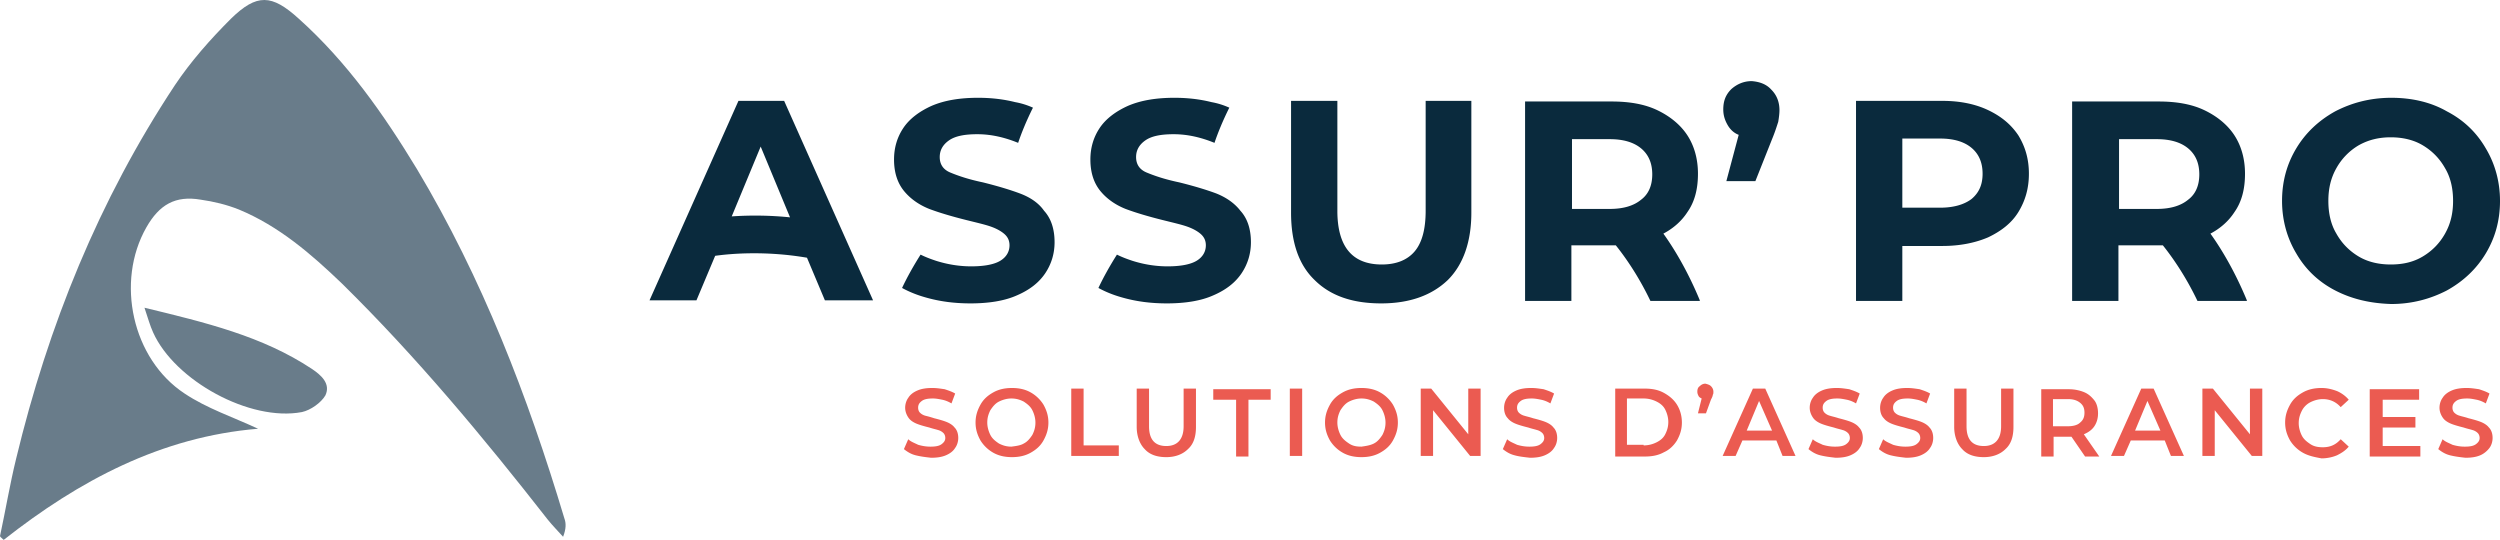
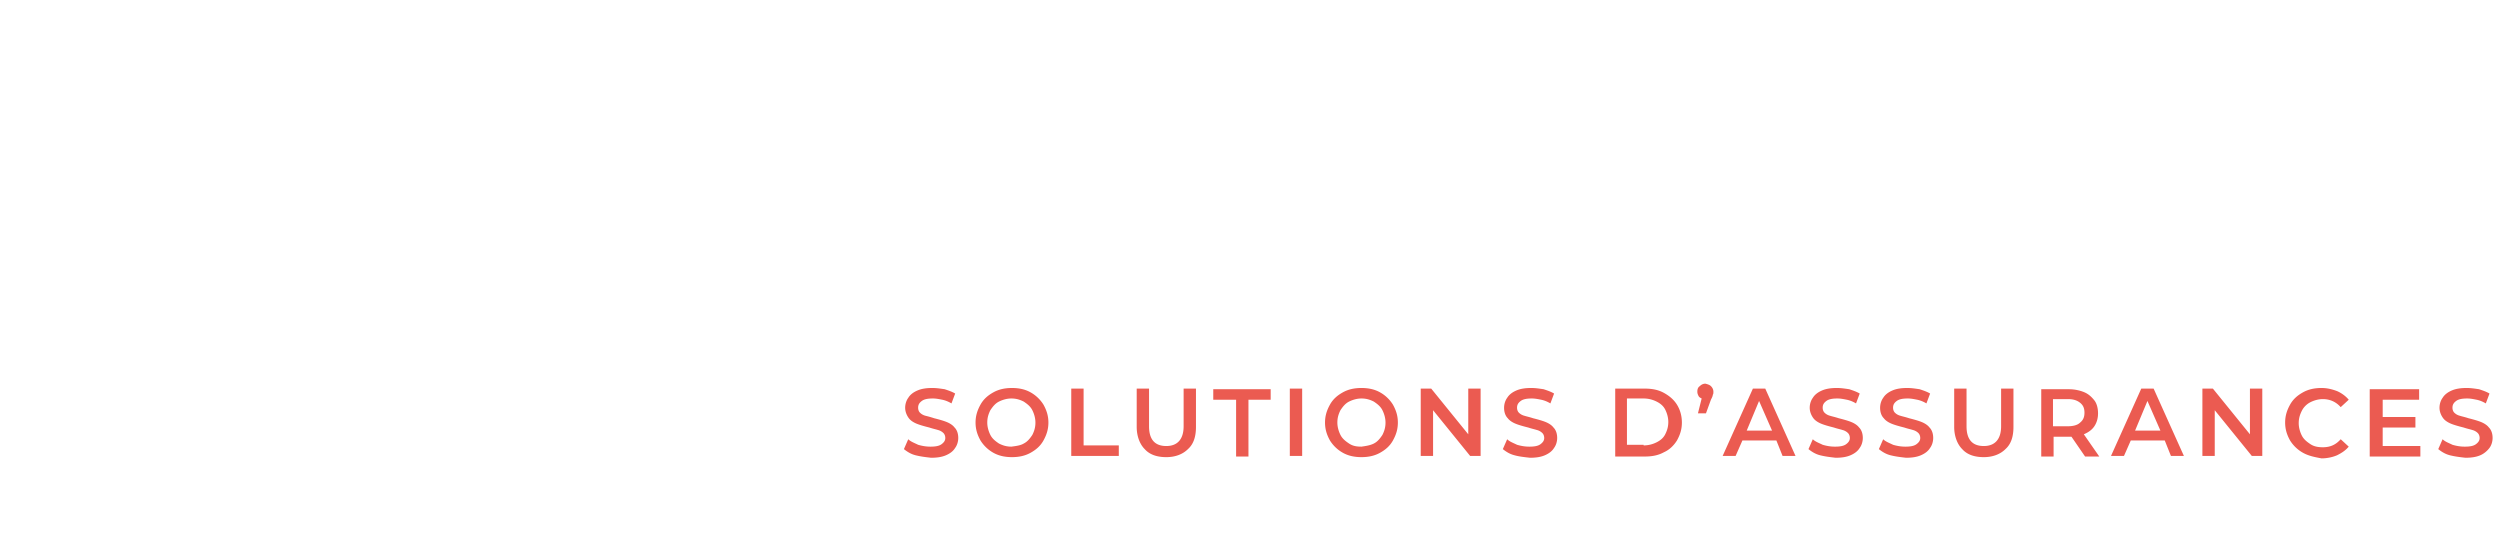
<svg xmlns="http://www.w3.org/2000/svg" xml:space="preserve" width="404.898" height="87.438">
-   <path d="M42.824 0c-1.675-.012-3.326.987-5.426 3.037-3.3 3.3-6.5 6.901-9.1 10.801-12.3 18.6-20.498 38.9-25.698 60.5-1 4.1-1.7 8.3-2.6 12.5.1.2.3.3.6.6 12.2-9.6 25.499-16.7 41.199-18-4.1-1.9-8.3-3.3-11.9-5.7-8.5-5.6-11.2-18.1-6.2-26.9 2.1-3.7 4.701-5.2 8.801-4.5 2.1.3 4.2.8 6.2 1.6 6.5 2.7 11.698 7.2 16.698 12 12.1 11.9 22.901 24.9 33.301 38.2.8 1 1.7 1.9 2.5 2.8.5-1.3.5-2.2.2-3-5.9-19.7-13.299-38.9-23.899-56.6-5.4-8.9-11.302-17.3-19.102-24.3-2.2-2-3.899-3.025-5.574-3.038zM23.398 49.838c.6 1.8.9 2.9 1.4 4 3.5 7.8 15.7 14.5 24.1 12.9 1.4-.3 3.101-1.5 3.801-2.7.9-1.9-.699-3.3-2.199-4.3-8-5.3-17.202-7.5-27.102-9.9z" style="fill:#697c8a" />
-   <path d="M283.7 13.139c-1.3 0-2.402.499-3.302 1.299-.9.9-1.298 1.9-1.298 3.3 0 1 .299 1.8.699 2.5.4.7 1 1.3 1.8 1.6l-2 7.5h4.7l2.701-6.8c.5-1.2.8-2.2 1-2.8.1-.6.2-1.3.2-1.9 0-1.4-.502-2.5-1.302-3.3-.8-.9-1.899-1.3-3.199-1.4zm-125.302 2.699c-2.9 0-5.4.4-7.5 1.3-2 .9-3.6 2.1-4.6 3.6-1 1.5-1.5 3.2-1.5 5.1 0 2.2.602 3.9 1.702 5.2 1.1 1.3 2.5 2.2 4 2.8 1.6.6 3.6 1.2 6 1.8 1.6.4 2.899.7 3.799 1 .9.3 1.7.7 2.3 1.2.6.5.901 1.1.901 1.9 0 1-.5 1.9-1.5 2.5-1 .6-2.601.9-4.701.9-1.9 0-3.8-.3-5.7-.9-.9-.3-1.7-.6-2.5-1-1.2 1.9-2.2 3.7-3 5.4 1.1.6 2.3 1.1 3.7 1.5 2.4.7 4.8 1 7.4 1 2.9 0 5.5-.4 7.5-1.3 2.1-.9 3.6-2.1 4.6-3.6 1-1.5 1.5-3.2 1.5-5 0-2.2-.6-3.9-1.7-5.1-.9-1.3-2.3-2.2-3.9-2.8-1.6-.6-3.6-1.2-6-1.8-2.4-.5-4.1-1.1-5.3-1.6-1.2-.5-1.7-1.4-1.7-2.5s.5-2 1.5-2.7c1-.7 2.5-1 4.6-1 2.2 0 4.4.5 6.6 1.4.5-1.5 1.3-3.5 2.4-5.7-.9-.4-1.8-.7-2.9-.9-2-.5-4-.7-6-.7zm31.801 0c-2.9 0-5.4.4-7.5 1.3-2 .9-3.6 2.1-4.6 3.6-1 1.5-1.5 3.2-1.5 5.1 0 2.2.6 3.9 1.7 5.2 1.1 1.3 2.5 2.2 4 2.8 1.6.6 3.6 1.2 6 1.8 1.6.4 2.9.7 3.8 1 .9.3 1.7.7 2.3 1.2.6.5.9 1.1.9 1.9 0 1-.5 1.9-1.5 2.5-1 .6-2.6.9-4.7.9-1.9 0-3.8-.3-5.7-.9-.9-.3-1.7-.6-2.5-1-1.2 1.9-2.2 3.7-3 5.4 1.1.6 2.3 1.1 3.7 1.5 2.4.7 4.801 1 7.401 1 2.9 0 5.5-.4 7.5-1.3 2.1-.9 3.6-2.1 4.6-3.6 1-1.5 1.5-3.2 1.5-5 0-2.2-.602-3.9-1.702-5.1-1-1.3-2.398-2.2-3.898-2.8-1.6-.6-3.6-1.2-6-1.8-2.4-.5-4.1-1.1-5.3-1.6-1.2-.5-1.7-1.4-1.7-2.5s.5-2 1.5-2.7c1-.7 2.5-1 4.6-1 2.2 0 4.4.5 6.6 1.4.5-1.5 1.3-3.5 2.4-5.7-.9-.4-1.8-.7-2.9-.9-2-.5-4-.7-6-.7zm197.1 0c-3.4 0-6.4.8-9.1 2.2-2.7 1.5-4.8 3.5-6.3 6s-2.3 5.3-2.3 8.5c0 3.1.8 6 2.3 8.5 1.5 2.6 3.6 4.6 6.3 6 2.7 1.4 5.7 2.1 9.1 2.2 3.3 0 6.3-.8 9-2.2 2.7-1.5 4.8-3.5 6.3-6s2.3-5.3 2.3-8.5c0-3.1-.8-6-2.3-8.5-1.5-2.6-3.6-4.6-6.3-6-2.6-1.5-5.7-2.2-9-2.2zm-267.7.5-14.4 32.3h7.6l2.9-6.9.13-.306c2.748-.39 8.371-.807 14.87.308l2.9 6.899h7.8L127 16.338Zm89.5 0v18.1c0 4.7 1.2 8.4 3.8 10.9 2.6 2.6 6.2 3.8 10.8 3.8 4.6 0 8.201-1.3 10.801-3.8 2.5-2.5 3.799-6.2 3.799-10.9v-18.1h-7.4v17.8c0 3-.6 5.2-1.8 6.6-1.2 1.4-3 2.1-5.3 2.1-4.8 0-7.2-2.9-7.2-8.7v-17.8zm91.5 0v32.4h7.5v-8.9h6.5c2.8 0 5.301-.5 7.401-1.4 2.1-1 3.798-2.3 4.898-4.1 1.1-1.8 1.702-3.8 1.702-6.2 0-2.4-.602-4.4-1.702-6.2-1.2-1.8-2.798-3.1-4.898-4.1-2.1-1-4.6-1.5-7.4-1.5zm-53.599.1v32.3h7.5v-9h7.199c1.2 1.5 3.5 4.6 5.6 9h8v-.1c-1.9-4.6-4.1-8.3-5.9-10.8 1.7-.9 3-2.1 3.9-3.5 1.2-1.7 1.701-3.8 1.701-6.2 0-2.4-.601-4.5-1.701-6.2-1.1-1.7-2.8-3.1-4.9-4.1-2.1-1-4.599-1.4-7.399-1.4zm88.6 0v32.3h7.5v-9H350.299c1.2 1.5 3.5 4.6 5.6 9h8v-.1c-1.9-4.6-4.099-8.3-5.899-10.8 1.7-.9 2.998-2.1 3.898-3.5 1.2-1.7 1.702-3.8 1.702-6.2 0-2.4-.602-4.5-1.702-6.2-1.1-1.7-2.798-3.1-4.898-4.1-2.1-1-4.6-1.4-7.4-1.4zm51.6 5.8c1.9 0 3.698.4 5.198 1.3 1.5.9 2.702 2.1 3.602 3.7.9 1.5 1.299 3.3 1.299 5.3s-.399 3.7-1.299 5.3c-.9 1.6-2.102 2.8-3.602 3.7-1.5.9-3.199 1.3-5.199 1.3-1.9 0-3.699-.4-5.199-1.3s-2.702-2.1-3.602-3.7c-.9-1.5-1.298-3.3-1.298-5.3s.398-3.7 1.298-5.3a9.853 9.853 0 0 1 3.602-3.7c1.6-.9 3.3-1.3 5.2-1.3zm-79.1.2h6.1c2.2 0 3.899.5 5.099 1.5 1.2 1 1.8 2.4 1.8 4.2 0 1.8-.6 3.1-1.8 4.1-1.2.9-2.9 1.4-5.1 1.4h-6.1zm-53.5.1h6.1c2.2 0 3.899.5 5.099 1.5 1.2 1 1.8 2.4 1.8 4.2 0 1.8-.6 3.2-1.8 4.1-1.2 1-2.9 1.5-5.1 1.5h-6.1v-.1zm88.6 0h6.099c2.2 0 3.9.5 5.1 1.5 1.2 1 1.8 2.4 1.8 4.2 0 1.8-.6 3.2-1.8 4.1-1.2 1-2.9 1.5-5.1 1.5h-6.1v-.1zm-220 1.2 4.753 11.463a56.035 56.035 0 0 0-9.443-.154z" style="fill:#0a2a3d" />
  <path d="M276.2 62.139c-.4 0-.701.198-.901.398-.3.2-.4.5-.4.9 0 .3.1.502.2.702.1.2.3.298.5.398l-.599 2.4h1.299l.8-2.199c.2-.4.3-.6.3-.8.1-.1.101-.3.101-.5 0-.4-.2-.7-.4-.9-.2-.2-.5-.3-.9-.4zm-125.2.699c-.9 0-1.7.1-2.4.4-.7.3-1.2.7-1.5 1.2-.3.4-.5 1-.5 1.6 0 .7.3 1.3.6 1.7.3.4.8.7 1.3.9.5.2 1.2.4 2 .6.6.2 1.098.3 1.398.4.4.1.7.3.9.5.2.2.302.5.302.8 0 .4-.2.7-.6 1-.4.3-1 .4-1.8.4-.7 0-1.3-.1-2-.3-.6-.3-1.2-.5-1.6-.9l-.702 1.6c.5.4 1.1.8 1.9 1 .8.2 1.6.3 2.5.4.9 0 1.701-.1 2.401-.4.7-.3 1.2-.7 1.5-1.2.3-.4.5-1 .5-1.6 0-.7-.2-1.3-.6-1.7-.3-.4-.8-.7-1.3-.9-.5-.2-1.2-.4-2-.6-.6-.2-1-.3-1.4-.4-.4-.1-.699-.3-.899-.5-.2-.2-.3-.5-.3-.8 0-.5.199-.8.599-1.1.4-.3 1-.4 1.8-.4.5 0 1 .1 1.5.2s1 .3 1.5.6l.6-1.6c-.5-.3-1.099-.5-1.699-.7-.7-.1-1.3-.2-2-.2zm12.898 0c-1.1 0-2.1.2-3 .7-.9.5-1.6 1.1-2.1 2-.5.9-.798 1.8-.798 2.9 0 1.1.299 2 .799 2.9.5.8 1.2 1.5 2.1 2 .9.5 1.9.7 3 .7s2.1-.2 3-.7c.9-.5 1.601-1.1 2.101-2 .5-.9.799-1.8.799-2.9 0-1.1-.299-2-.799-2.9a5.78 5.78 0 0 0-2.102-2c-.9-.5-1.9-.7-3-.7zm56.602 0c-1.1 0-2.1.2-3 .7-.9.5-1.602 1.1-2.102 2-.5.9-.798 1.8-.798 2.9 0 1.1.298 2 .798 2.9.5.8 1.202 1.5 2.102 2 .9.5 1.9.7 3 .7s2.1-.2 3-.7c.9-.5 1.6-1.1 2.1-2 .5-.9.798-1.8.798-2.9 0-1.1-.298-2-.798-2.9-.5-.8-1.2-1.5-2.1-2-.9-.5-1.9-.7-3-.7zm27.5 0c-.9 0-1.7.1-2.4.4-.7.3-1.2.7-1.5 1.2-.3.4-.5 1-.5 1.6 0 .7.2 1.3.6 1.7.3.4.8.7 1.3.9.5.2 1.2.4 2 .6.6.2 1.098.3 1.398.4.4.1.7.3.9.5.2.2.302.5.302.8 0 .4-.2.7-.6 1-.4.3-1 .4-1.8.4-.7 0-1.3-.1-2-.3-.6-.3-1.2-.5-1.6-.9l-.702 1.6c.5.4 1.1.8 1.9 1 .7.2 1.6.3 2.5.4.9 0 1.701-.1 2.401-.4.7-.3 1.2-.7 1.5-1.2.3-.4.5-1 .5-1.6 0-.7-.2-1.3-.6-1.7-.3-.4-.8-.7-1.3-.9-.5-.2-1.2-.4-2-.6-.6-.2-1.1-.3-1.4-.4-.4-.1-.699-.3-.899-.5-.2-.2-.3-.5-.3-.8 0-.5.199-.8.599-1.1.4-.3 1-.4 1.8-.4.5 0 1 .1 1.5.2s1 .3 1.5.6l.6-1.6c-.5-.3-1.099-.5-1.699-.7-.7-.1-1.3-.2-2-.2zm49.5 0c-.9 0-1.7.1-2.4.4-.7.3-1.2.7-1.5 1.2-.3.4-.5 1-.5 1.6 0 .7.3 1.3.6 1.7.3.4.8.7 1.3.9.5.2 1.2.4 2 .6.6.2 1.098.3 1.398.4.4.1.7.3.9.5.2.2.302.5.302.8 0 .4-.2.7-.6 1-.4.3-1 .4-1.8.4-.7 0-1.3-.1-2-.3-.6-.3-1.2-.5-1.6-.9l-.702 1.6c.5.4 1.1.8 1.9 1 .8.2 1.6.3 2.5.4.9 0 1.701-.1 2.401-.4.7-.3 1.2-.7 1.5-1.2.3-.4.5-1 .5-1.6 0-.7-.2-1.3-.6-1.7-.3-.4-.8-.7-1.3-.9-.5-.2-1.2-.4-2-.6-.6-.2-1.1-.3-1.4-.4-.4-.1-.699-.3-.899-.5-.2-.2-.3-.5-.3-.8 0-.5.199-.8.599-1.1.4-.3 1-.4 1.8-.4.5 0 1 .1 1.5.2s1 .3 1.5.6l.6-1.6c-.5-.3-1.099-.5-1.699-.7-.7-.1-1.3-.2-2-.2zm11.398 0c-.9 0-1.698.1-2.398.4-.7.3-1.2.7-1.5 1.2-.3.4-.5 1-.5 1.6 0 .7.2 1.3.6 1.7.3.4.798.7 1.298.9.5.2 1.2.4 2 .6.6.2 1.1.3 1.4.4.4.1.701.3.901.5.2.2.301.5.301.8 0 .4-.202.7-.602 1-.4.3-.998.4-1.798.4-.7 0-1.3-.1-2-.3-.6-.3-1.2-.5-1.6-.9l-.701 1.6c.5.4 1.1.8 1.9 1 .8.2 1.6.3 2.5.4.9 0 1.7-.1 2.4-.4.7-.3 1.2-.7 1.5-1.2.3-.4.5-1 .5-1.6 0-.7-.199-1.3-.599-1.7-.3-.4-.8-.7-1.3-.9-.5-.2-1.2-.4-2-.6-.6-.2-1.101-.3-1.401-.4-.4-.1-.7-.3-.9-.5-.2-.2-.3-.5-.3-.8 0-.5.2-.8.6-1.1.4-.3 1.001-.4 1.801-.4.5 0 1 .1 1.5.2s1 .3 1.5.6l.6-1.6c-.5-.3-1.102-.5-1.702-.7-.7-.1-1.3-.2-2-.2zm67.102 0c-1.1 0-2.1.2-3 .7-.9.5-1.602 1.1-2.102 2-.5.9-.798 1.8-.798 2.9 0 1.1.298 2 .798 2.9.5.8 1.202 1.5 2.102 2 .9.5 1.9.7 3 .9.9 0 1.8-.2 2.5-.5.8-.4 1.398-.8 1.898-1.4l-1.298-1.2c-.8.9-1.7 1.3-2.9 1.3-.7 0-1.4-.1-2-.5-.6-.4-1.101-.8-1.401-1.4-.3-.6-.5-1.3-.5-2 0-.8.2-1.4.5-2 .3-.6.8-1.1 1.4-1.4.6-.3 1.3-.5 2-.5 1.1 0 2.1.4 2.9 1.3l1.3-1.2c-.5-.6-1.199-1.1-1.899-1.4-.8-.3-1.6-.5-2.5-.5zm23.5 0c-.9 0-1.7.1-2.4.4-.7.3-1.2.7-1.5 1.2-.3.4-.5 1-.5 1.6 0 .7.3 1.3.6 1.7.3.4.8.7 1.3.9.5.2 1.2.4 2 .6.6.2 1.098.3 1.398.4.4.1.7.3.9.5.2.2.302.5.302.8 0 .4-.2.7-.6 1-.4.3-1 .4-1.8.4-.7 0-1.3-.1-2-.3-.6-.3-1.2-.5-1.6-.9l-.702 1.6c.5.4 1.1.8 1.9 1 .8.2 1.6.3 2.5.4.9 0 1.701-.1 2.401-.4.7-.3 1.2-.8 1.5-1.2.3-.4.5-1 .5-1.6 0-.7-.2-1.3-.6-1.7-.3-.4-.8-.7-1.3-.9-.5-.2-1.2-.4-2-.6-.6-.2-1.1-.3-1.4-.4-.4-.1-.699-.3-.899-.5-.2-.2-.3-.5-.3-.8 0-.5.199-.8.599-1.1.4-.3 1-.4 1.8-.4.5 0 1 .1 1.5.2s1 .3 1.5.6l.6-1.6c-.5-.3-1.099-.5-1.699-.7-.7-.1-1.3-.2-2-.2zm-226 .1v10.9h7.7v-1.7h-5.7v-9.2zm10.6 0v6.2c0 1.5.498 2.8 1.298 3.6.8.9 2 1.3 3.5 1.3s2.7-.5 3.5-1.3c.9-.8 1.301-2 1.301-3.6v-6.2h-2v6.1c0 2.1-1 3.2-2.8 3.2-1.9 0-2.8-1.1-2.8-3.2v-6.1zm24.798 0v10.9h2v-10.9zm21.202 0v10.9h2v-7.4l6 7.4h1.699v-10.9h-2v7.4l-6-7.4zm31.5 0v11h4.798c1.2 0 2.202-.2 3.102-.7.9-.4 1.6-1.1 2.1-1.9.5-.9.798-1.8.798-2.9 0-1.1-.298-2.1-.798-2.9-.5-.8-1.2-1.4-2.1-1.9-.9-.5-1.902-.7-3.102-.7zm22.298 0L279 73.838h2.1l1.1-2.5h5.5l1 2.5h2.099l-4.9-10.9zm32.602 0v6.2c0 1.5.499 2.8 1.299 3.6.8.9 2 1.3 3.5 1.3s2.7-.5 3.5-1.3c.9-.8 1.3-2 1.3-3.6v-6.2h-2v6.1c0 2.1-1 3.2-2.8 3.2-1.9 0-2.799-1.1-2.799-3.2v-6.1zm30.299 0-4.9 10.9H344l1.1-2.5h5.5l1 2.5h2.1l-4.901-10.9zm9.9 0v10.9h2v-7.4l6 7.4h1.7v-10.9h-2v7.4l-6-7.4zm-160.199.1v1.7h3.7v9.2h2v-9.2h3.599v-1.7zm134.1 0v10.9h2v-3.2h2.9l2.2 3.2h2.3l-2.5-3.6c.7-.3 1.3-.7 1.7-1.3.4-.6.599-1.3.599-2.1s-.2-1.6-.6-2.1c-.4-.5-.9-1-1.6-1.3-.7-.3-1.6-.5-2.5-.5zm53.199 0v10.9H392v-1.7h-6.102v-3h5.301v-1.7h-5.3v-2.8h5.9v-1.7zm-220 1.5c.8 0 1.4.2 2 .5.6.4 1.1.8 1.4 1.4.3.6.5 1.3.5 2 0 .8-.2 1.4-.5 2-.4.6-.8 1.1-1.4 1.4-.5.3-1.2.4-2 .5-.8 0-1.4-.2-2-.5-.6-.4-1.1-.8-1.4-1.4-.3-.6-.5-1.3-.5-2 0-.8.2-1.4.5-2 .4-.6.8-1.1 1.4-1.4.6-.3 1.3-.5 2-.5zm56.701 0c.8 0 1.4.2 2 .5.6.4 1.098.8 1.398 1.4.3.6.5 1.3.5 2 0 .8-.2 1.4-.5 2-.4.6-.798 1.1-1.398 1.4-.6.3-1.3.4-2 .5-.8 0-1.4-.1-2-.5-.6-.4-1.1-.8-1.4-1.4-.3-.6-.5-1.3-.5-2 0-.8.2-1.4.5-2 .4-.6.8-1.1 1.4-1.4.6-.3 1.3-.5 2-.5zm43 0h2.7c.8 0 1.499.2 2.099.5.6.3 1.1.7 1.4 1.3.3.6.5 1.3.5 2 0 .8-.2 1.4-.5 2-.3.6-.8 1-1.4 1.3-.6.3-1.3.5-2.1.5v-.1H263.5Zm69 .1h2.398c.9 0 1.5.2 2 .6.5.4.702.9.702 1.6 0 .7-.202 1.2-.702 1.6-.4.4-1.1.6-2 .6H332.5Zm-47.602.3 2.102 4.8h-4.102zm62.9 0 2.1 4.8h-4.1z" style="fill:#eb5b51" />
</svg>